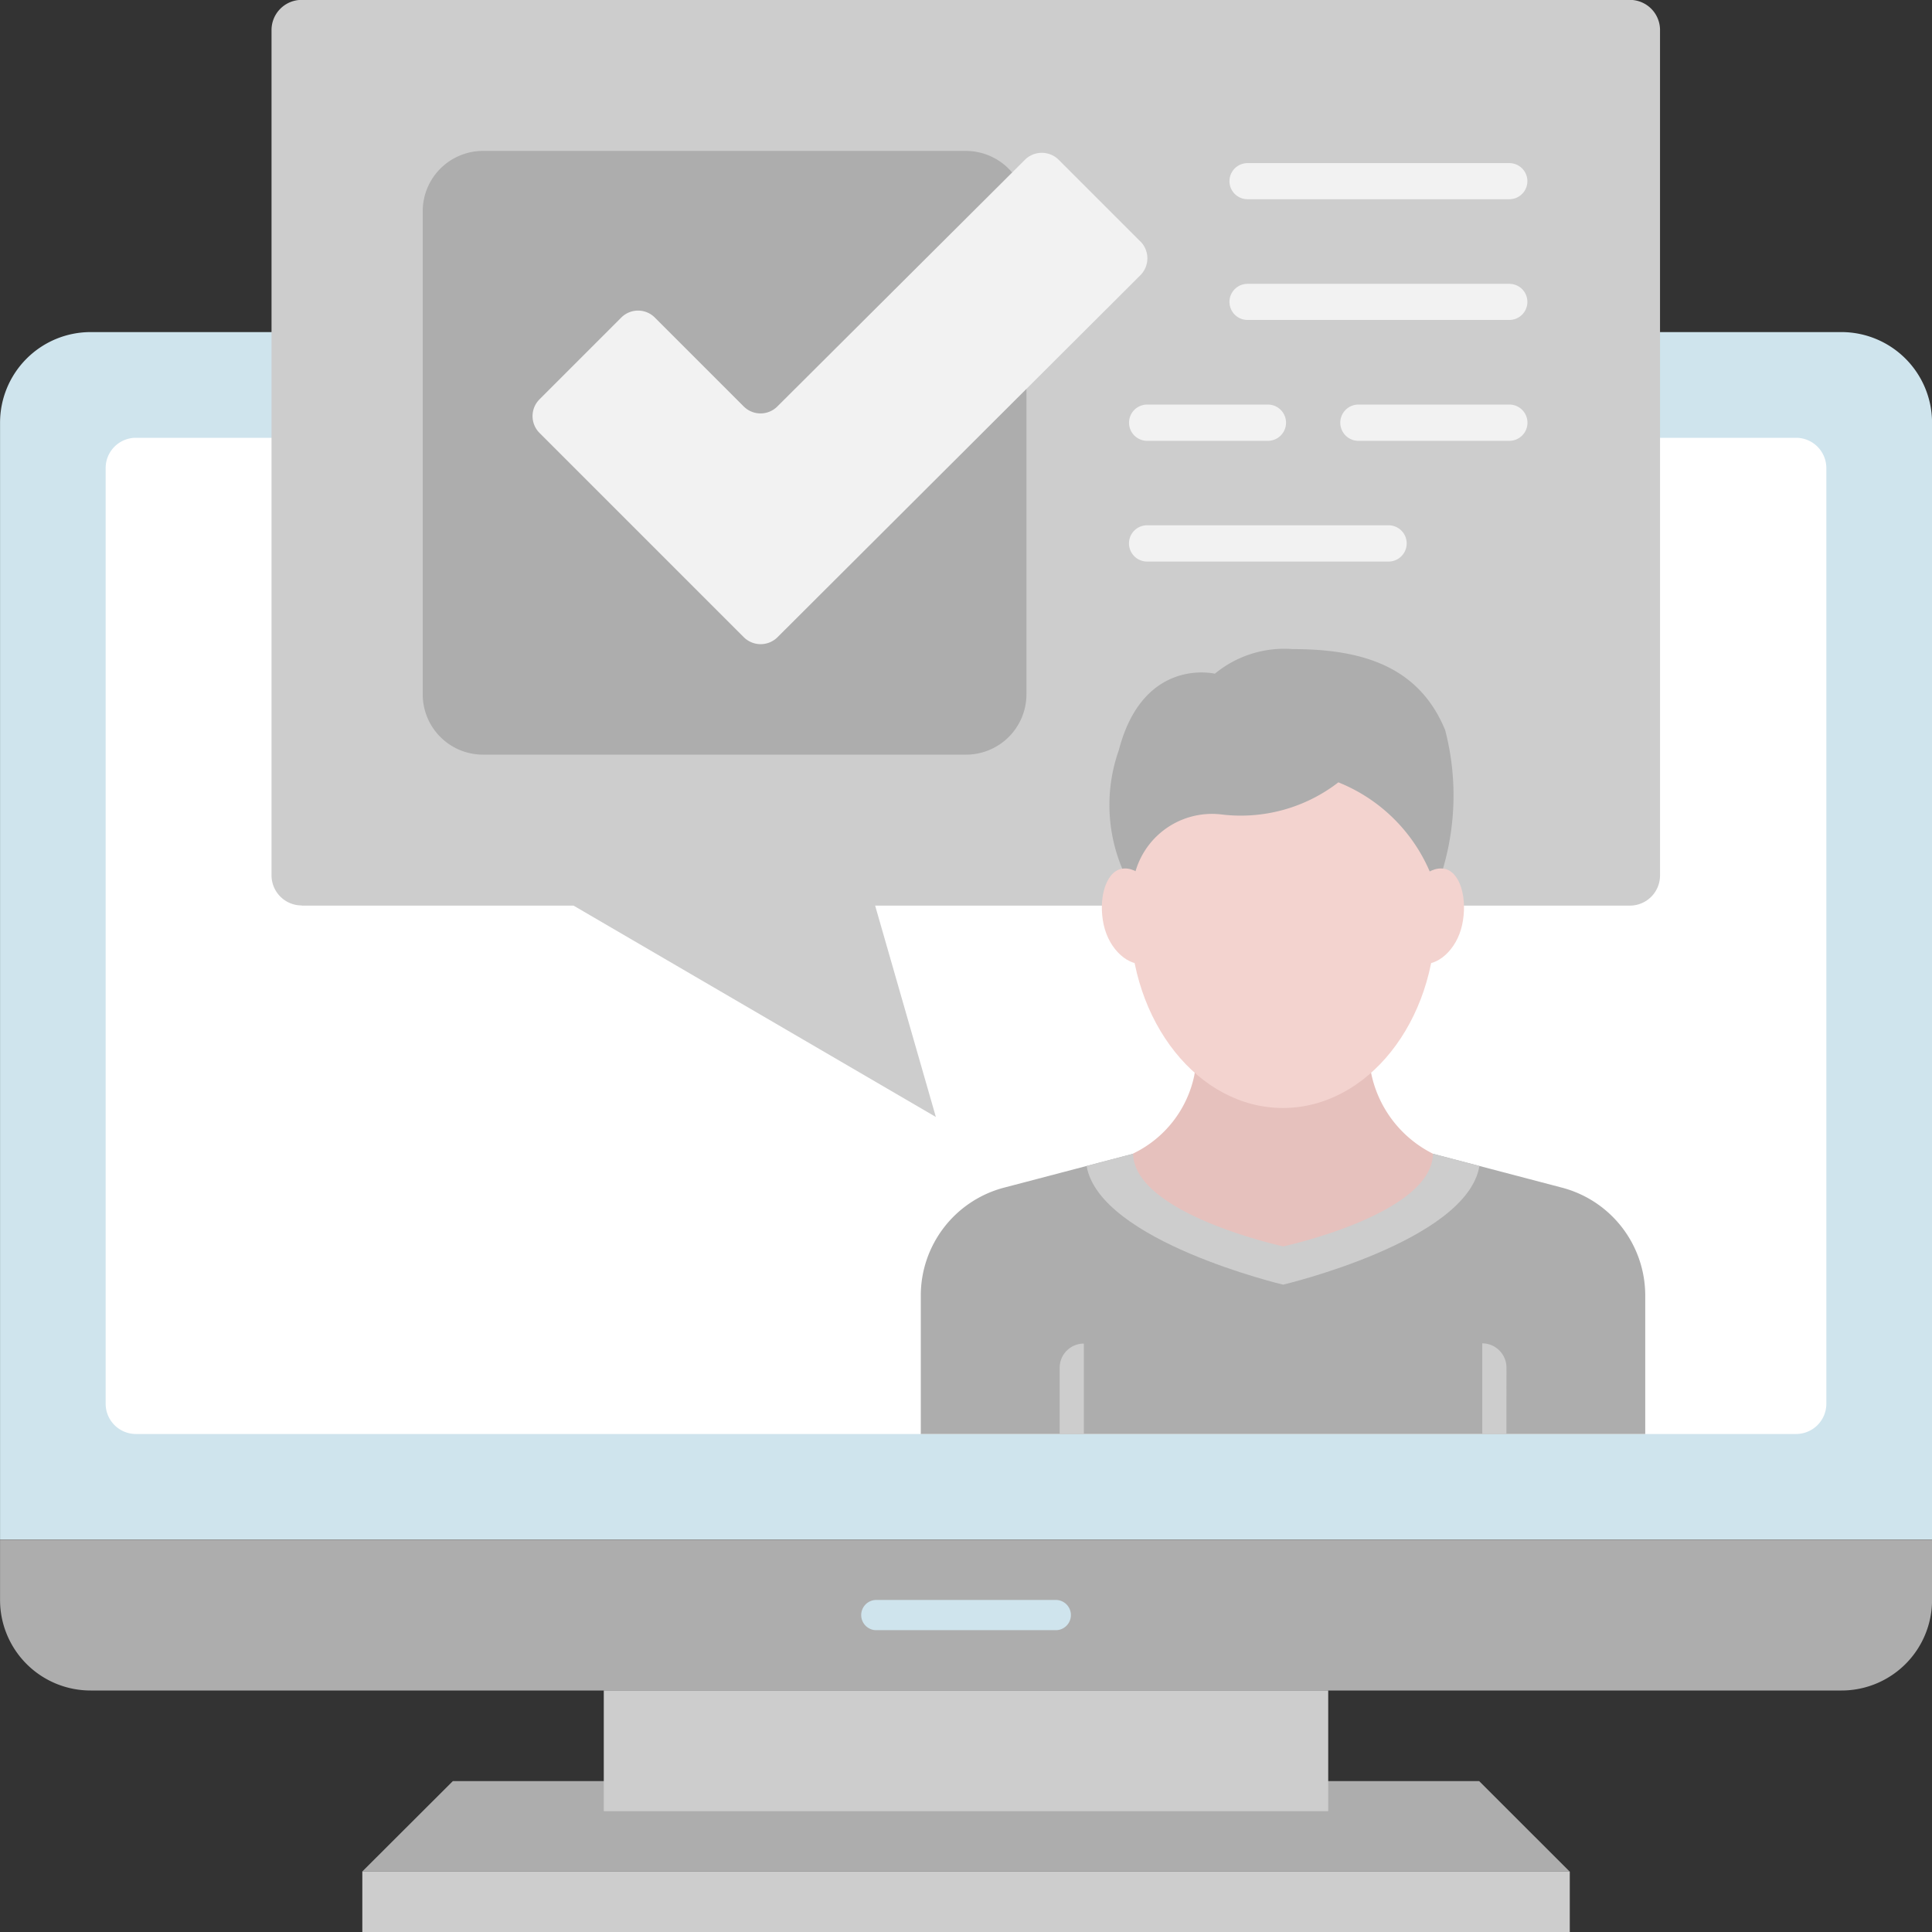
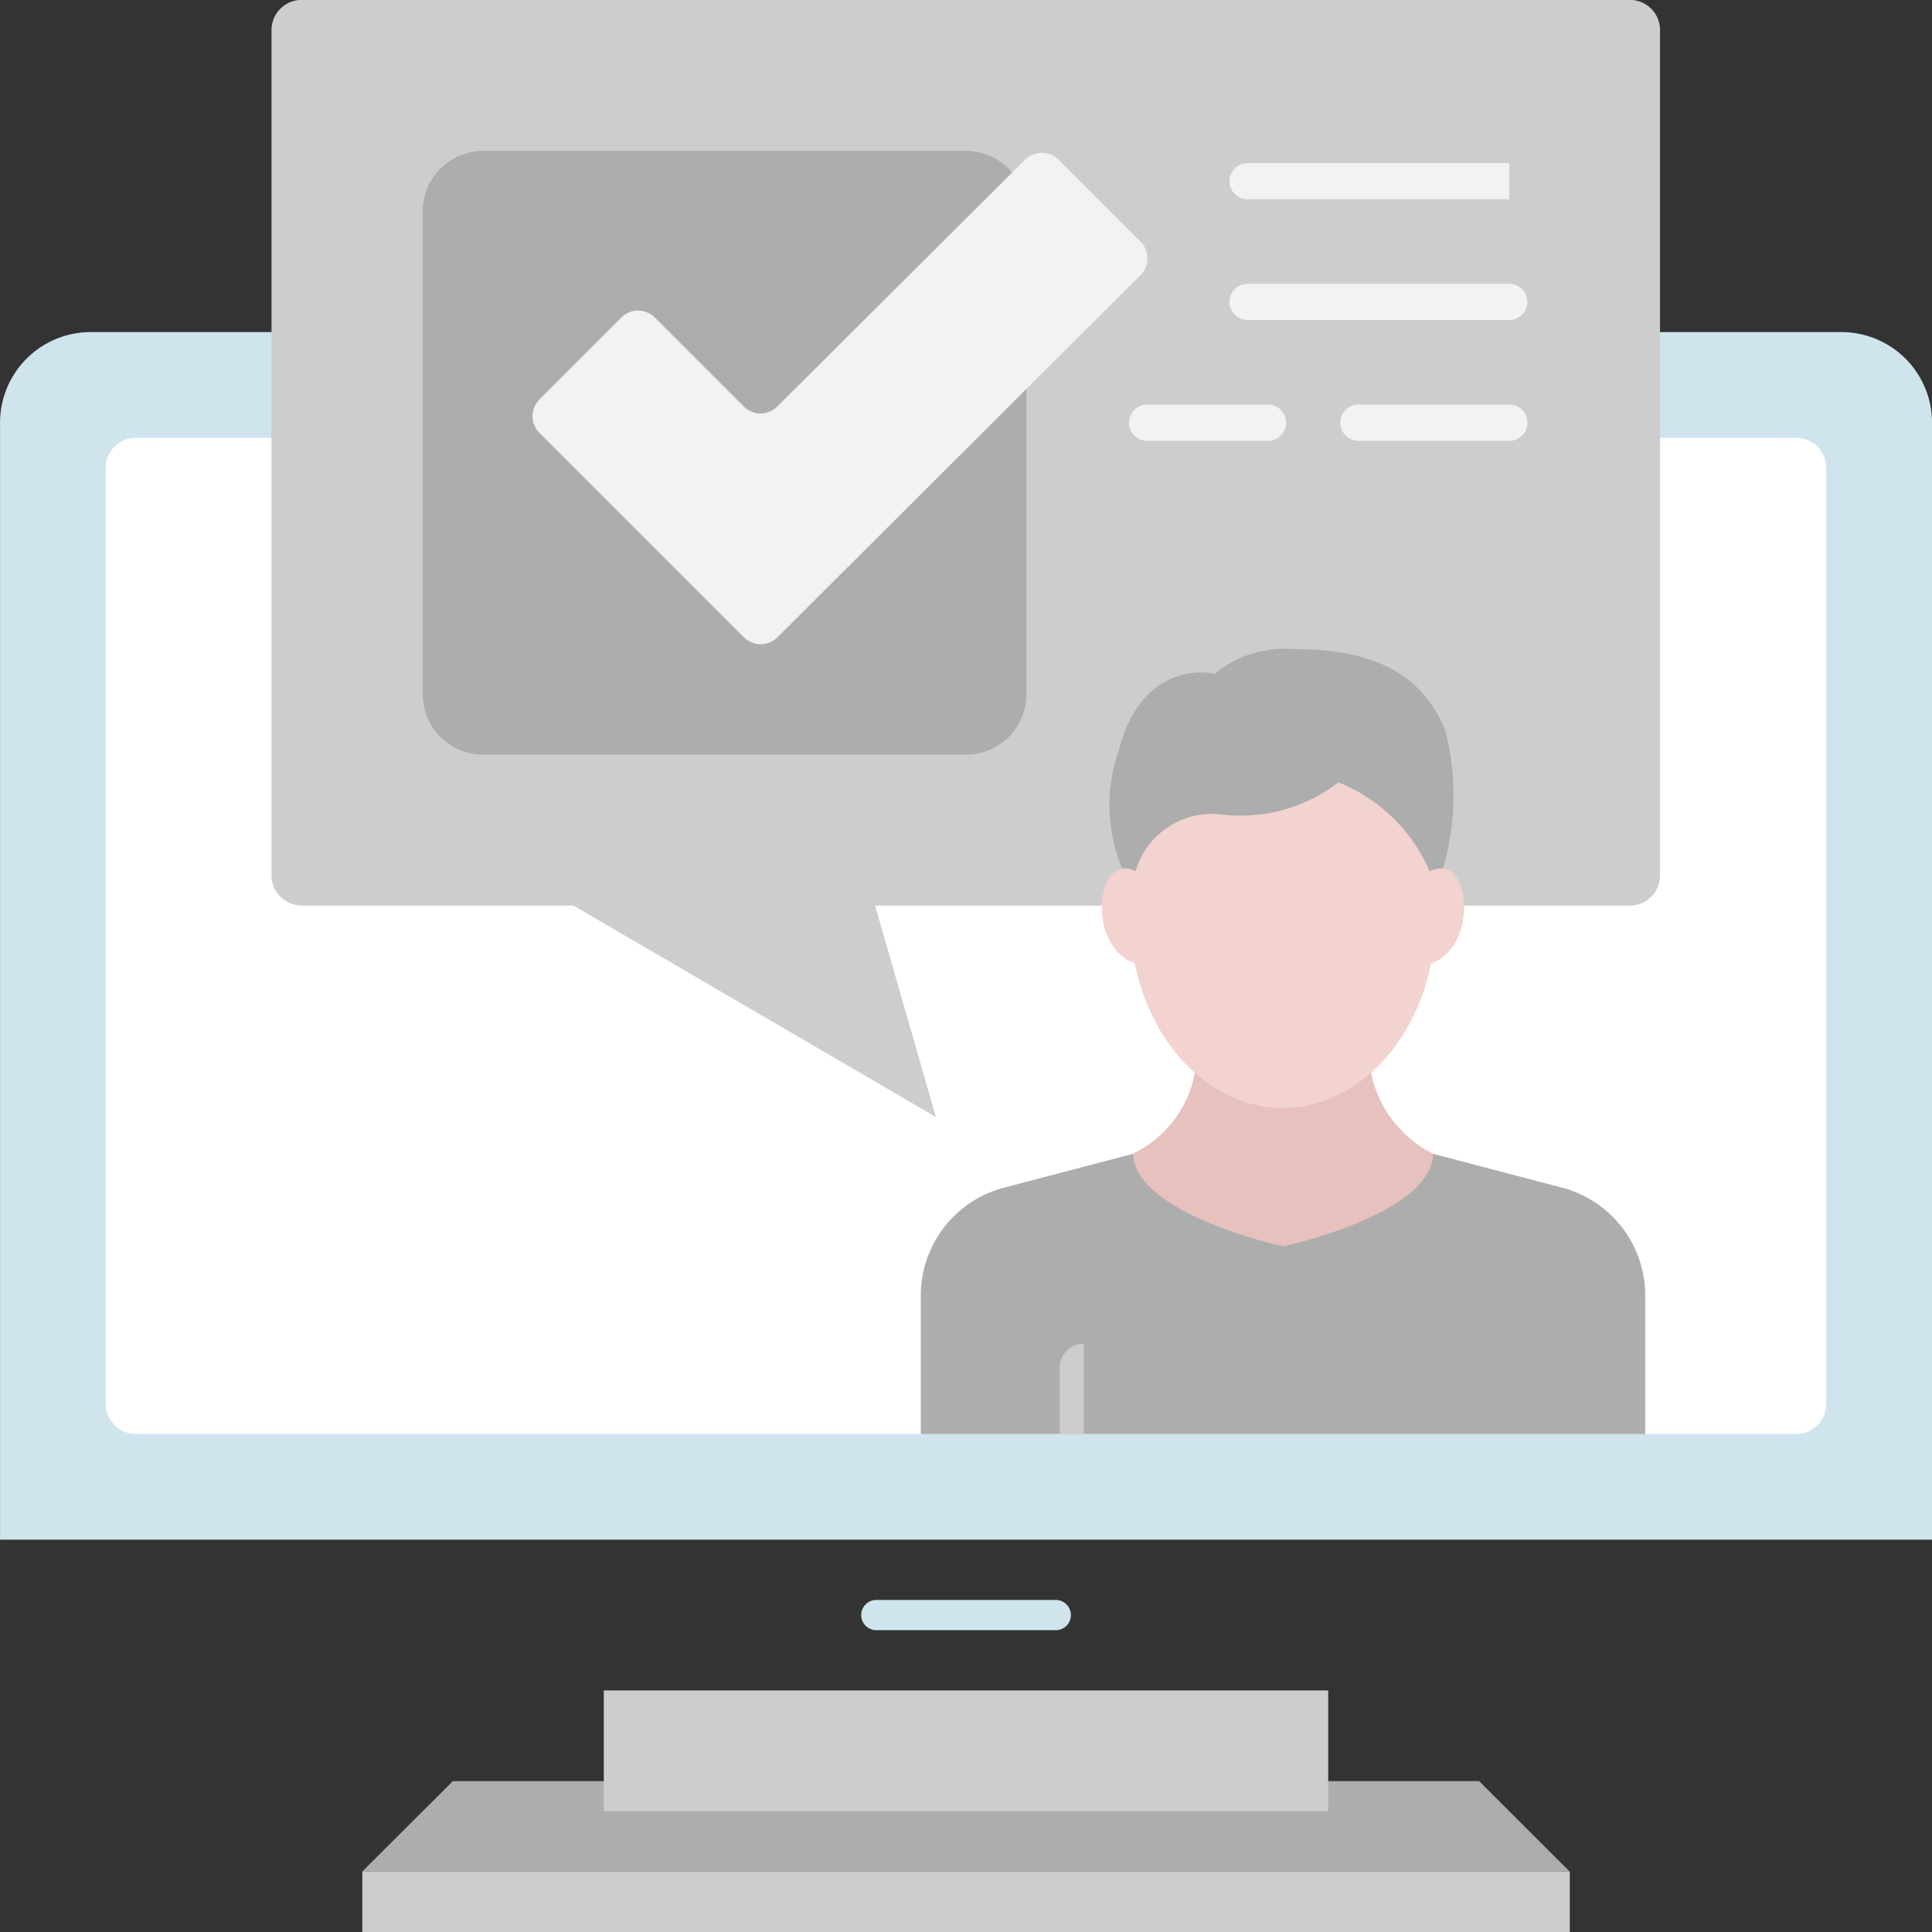
<svg xmlns="http://www.w3.org/2000/svg" id="Group_12023" data-name="Group 12023" width="35" height="35" viewBox="0 0 35 35">
  <rect x="0" y="0" width="35" height="35" fill="#333333" stroke="none" />
  <g id="Group_11825" data-name="Group 11825">
    <path id="Path_8305" data-name="Path 8305" d="M3549.558,1689.7h-35v-20.235a1.642,1.642,0,0,1,1.642-1.642h31.716a1.643,1.643,0,0,1,1.642,1.642Z" transform="translate(-3514.557 -1661.807)" fill="#cfe4ed" />
    <path id="Path_8306" data-name="Path 8306" d="M3549.85,1690.538h-30.078a.548.548,0,0,1-.547-.547v-16.953a.548.548,0,0,1,.547-.547h30.078a.549.549,0,0,1,.547.547v16.953a.548.548,0,0,1-.547.547" transform="translate(-3517.311 -1664.56)" fill="#fff" />
-     <path id="Path_8307" data-name="Path 8307" d="M3547.916,1723.895H3516.2a1.64,1.64,0,0,1-1.642-1.639v-1.092h35v1.092a1.64,1.64,0,0,1-1.642,1.639" transform="translate(-3514.557 -1693.27)" fill="#adadad" />
    <path id="Path_8308" data-name="Path 8308" d="M3556.115,1724.372h-3.284a.274.274,0,0,1,0-.547h3.284a.274.274,0,0,1,0,.547" transform="translate(-3536.972 -1694.84)" fill="#cfe4ed" />
    <path id="Path_8309" data-name="Path 8309" d="M3550.792,1731.826H3532.2l-1.642,1.639h21.874Z" transform="translate(-3523.996 -1699.56)" fill="#adadad" />
    <rect id="Rectangle_4101" data-name="Rectangle 4101" width="13.124" height="2.187" transform="translate(10.938 30.624)" fill="#cdcdcd" />
    <rect id="Rectangle_4102" data-name="Rectangle 4102" width="21.874" height="1.095" transform="translate(6.564 33.905)" fill="#cdcdcd" />
    <path id="Path_8310" data-name="Path 8310" d="M3527.108,1669.561h4.921l6.564,3.829-1.1-3.829h13.674a.546.546,0,0,0,.545-.545V1653.7a.546.546,0,0,0-.545-.547h-24.064a.546.546,0,0,0-.545.547v15.313a.546.546,0,0,0,.545.545" transform="translate(-3521.639 -1653.155)" fill="#cdcdcd" />
-     <path id="Path_8311" data-name="Path 8311" d="M3573.932,1661.015h-4.743a.327.327,0,1,1,0-.654h4.743a.327.327,0,1,1,0,.654" transform="translate(-3546.589 -1657.406)" fill="#f2f2f2" />
+     <path id="Path_8311" data-name="Path 8311" d="M3573.932,1661.015h-4.743a.327.327,0,1,1,0-.654h4.743" transform="translate(-3546.589 -1657.406)" fill="#f2f2f2" />
    <path id="Path_8312" data-name="Path 8312" d="M3573.932,1666.347h-4.743a.327.327,0,1,1,0-.654h4.743a.327.327,0,1,1,0,.654" transform="translate(-3546.589 -1660.551)" fill="#f2f2f2" />
    <path id="Path_8313" data-name="Path 8313" d="M3576.82,1671.682h-2.734a.328.328,0,0,1,0-.657h2.734a.328.328,0,0,1,0,.657" transform="translate(-3549.477 -1663.696)" fill="#f2f2f2" />
    <path id="Path_8314" data-name="Path 8314" d="M3566.943,1671.682h-2.187a.328.328,0,0,1,0-.657h2.187a.328.328,0,0,1,0,.657" transform="translate(-3543.974 -1663.696)" fill="#f2f2f2" />
-     <path id="Path_8315" data-name="Path 8315" d="M3569.129,1677.014h-4.374a.328.328,0,0,1,0-.657h4.374a.328.328,0,0,1,0,.657" transform="translate(-3543.974 -1666.841)" fill="#f2f2f2" />
    <path id="Path_8316" data-name="Path 8316" d="M3566.846,1704.732l-2.339-.614h-5.434l-2.339.614a2.021,2.021,0,0,0-1.506,1.955v2.507h13.124v-2.507a2.02,2.02,0,0,0-1.506-1.955" transform="translate(-3538.547 -1683.216)" fill="#adadad" />
-     <path id="Path_8317" data-name="Path 8317" d="M3566.111,1706.49s3.33-.785,3.557-2.15l-.841-.221h-5.434l-.841.221c.235,1.362,3.56,2.15,3.56,2.15" transform="translate(-3542.867 -1683.217)" fill="#cdcdcd" />
    <path id="Path_8318" data-name="Path 8318" d="M3567.318,1702.556s2.7-.579,2.719-1.68a2.1,2.1,0,0,1-1.122-1.469c-.019-.1-.032-.694-.043-.785l-3.11,0c-.011.1-.026.718-.048.83a2.028,2.028,0,0,1-1.111,1.421c.024,1.095,2.715,1.68,2.715,1.68" transform="translate(-3544.077 -1679.975)" fill="#e6c1bd" />
    <path id="Path_8319" data-name="Path 8319" d="M3567.241,1685.166c-1.527,0-2.77,1.554-2.77,3.469s1.242,3.474,2.77,3.474,2.769-1.557,2.769-3.474-1.239-3.469-2.769-3.469" transform="translate(-3544 -1672.037)" fill="#f3d3cf" />
    <path id="Path_8320" data-name="Path 8320" d="M3564.017,1686.171a2.978,2.978,0,0,1-.248-2.513c.443-1.7,1.74-1.386,1.74-1.386a1.976,1.976,0,0,1,1.409-.446c1.224,0,2.281.291,2.764,1.469a4.7,4.7,0,0,1-.165,2.876,3.022,3.022,0,0,0-1.77-1.931,2.892,2.892,0,0,1-2.115.582,1.443,1.443,0,0,0-1.615,1.349" transform="translate(-3543.501 -1670.067)" fill="#adadad" />
    <path id="Path_8321" data-name="Path 8321" d="M3577.184,1691.523c-.3-.064-.686.326-.788.78s.059.873.355.935.654-.243.753-.7-.023-.953-.32-1.017" transform="translate(-3551.016 -1675.783)" fill="#f3d3cf" />
    <path id="Path_8322" data-name="Path 8322" d="M3563.583,1691.523c.294-.064.687.326.788.78s-.059.873-.355.935-.654-.243-.755-.7.026-.953.323-1.017" transform="translate(-3543.266 -1675.783)" fill="#f3d3cf" />
    <path id="Path_8323" data-name="Path 8323" d="M3561.8,1714.132h-.438v-1.2a.438.438,0,0,1,.438-.438Z" transform="translate(-3542.165 -1688.154)" fill="#cdcdcd" />
-     <path id="Path_8324" data-name="Path 8324" d="M3580.465,1714.132h-.437v-1.642a.44.44,0,0,1,.438.438Z" transform="translate(-3553.175 -1688.154)" fill="#cdcdcd" />
    <path id="Path_8325" data-name="Path 8325" d="M3543.072,1659.822h-8.751a1.093,1.093,0,0,0-1.092,1.095v8.748a1.092,1.092,0,0,0,1.092,1.094h8.751a1.094,1.094,0,0,0,1.094-1.094v-8.748a1.1,1.1,0,0,0-1.094-1.095" transform="translate(-3525.571 -1657.088)" fill="#adadad" />
    <path id="Path_8326" data-name="Path 8326" d="M3549.089,1661.51l-1.479-1.479a.433.433,0,0,0-.612,0l-4.483,4.467a.431.431,0,0,1-.612,0l-1.607-1.607a.429.429,0,0,0-.612,0l-1.479,1.479a.43.43,0,0,0,0,.609l3.7,3.7a.433.433,0,0,0,.612,0l6.574-6.558a.434.434,0,0,0,0-.611" transform="translate(-3528.431 -1657.136)" fill="#f2f2f2" />
  </g>
</svg>